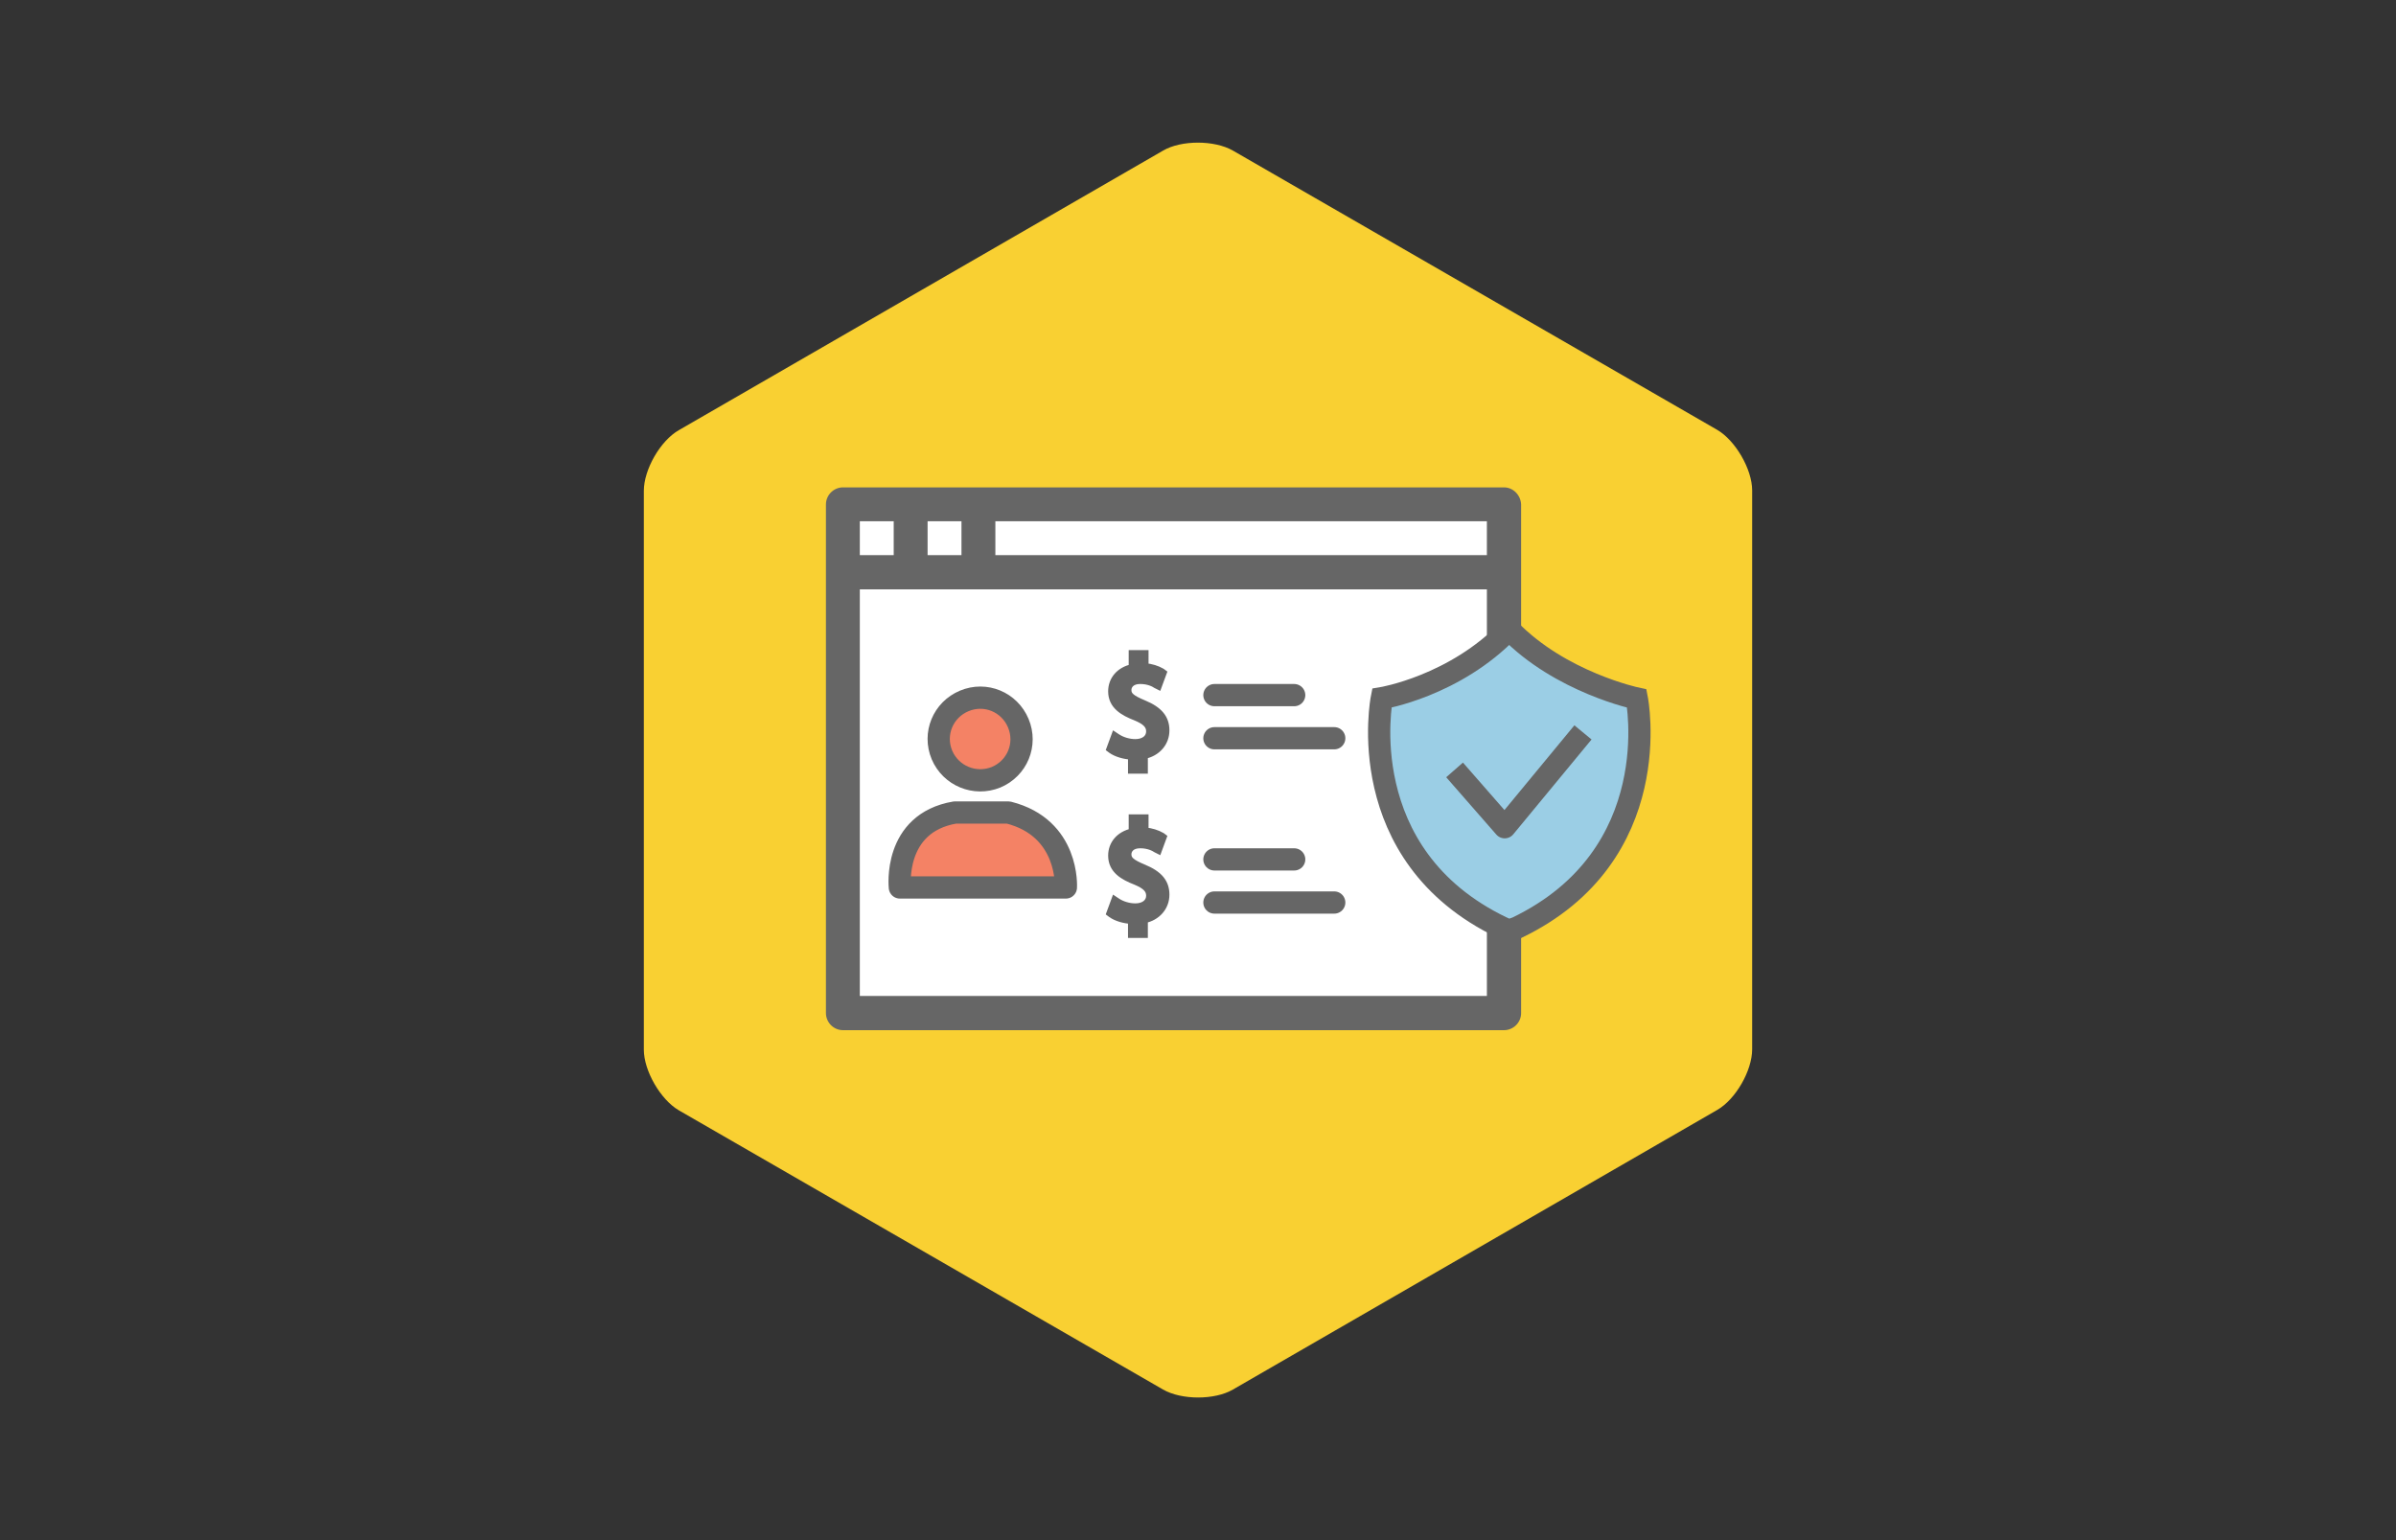
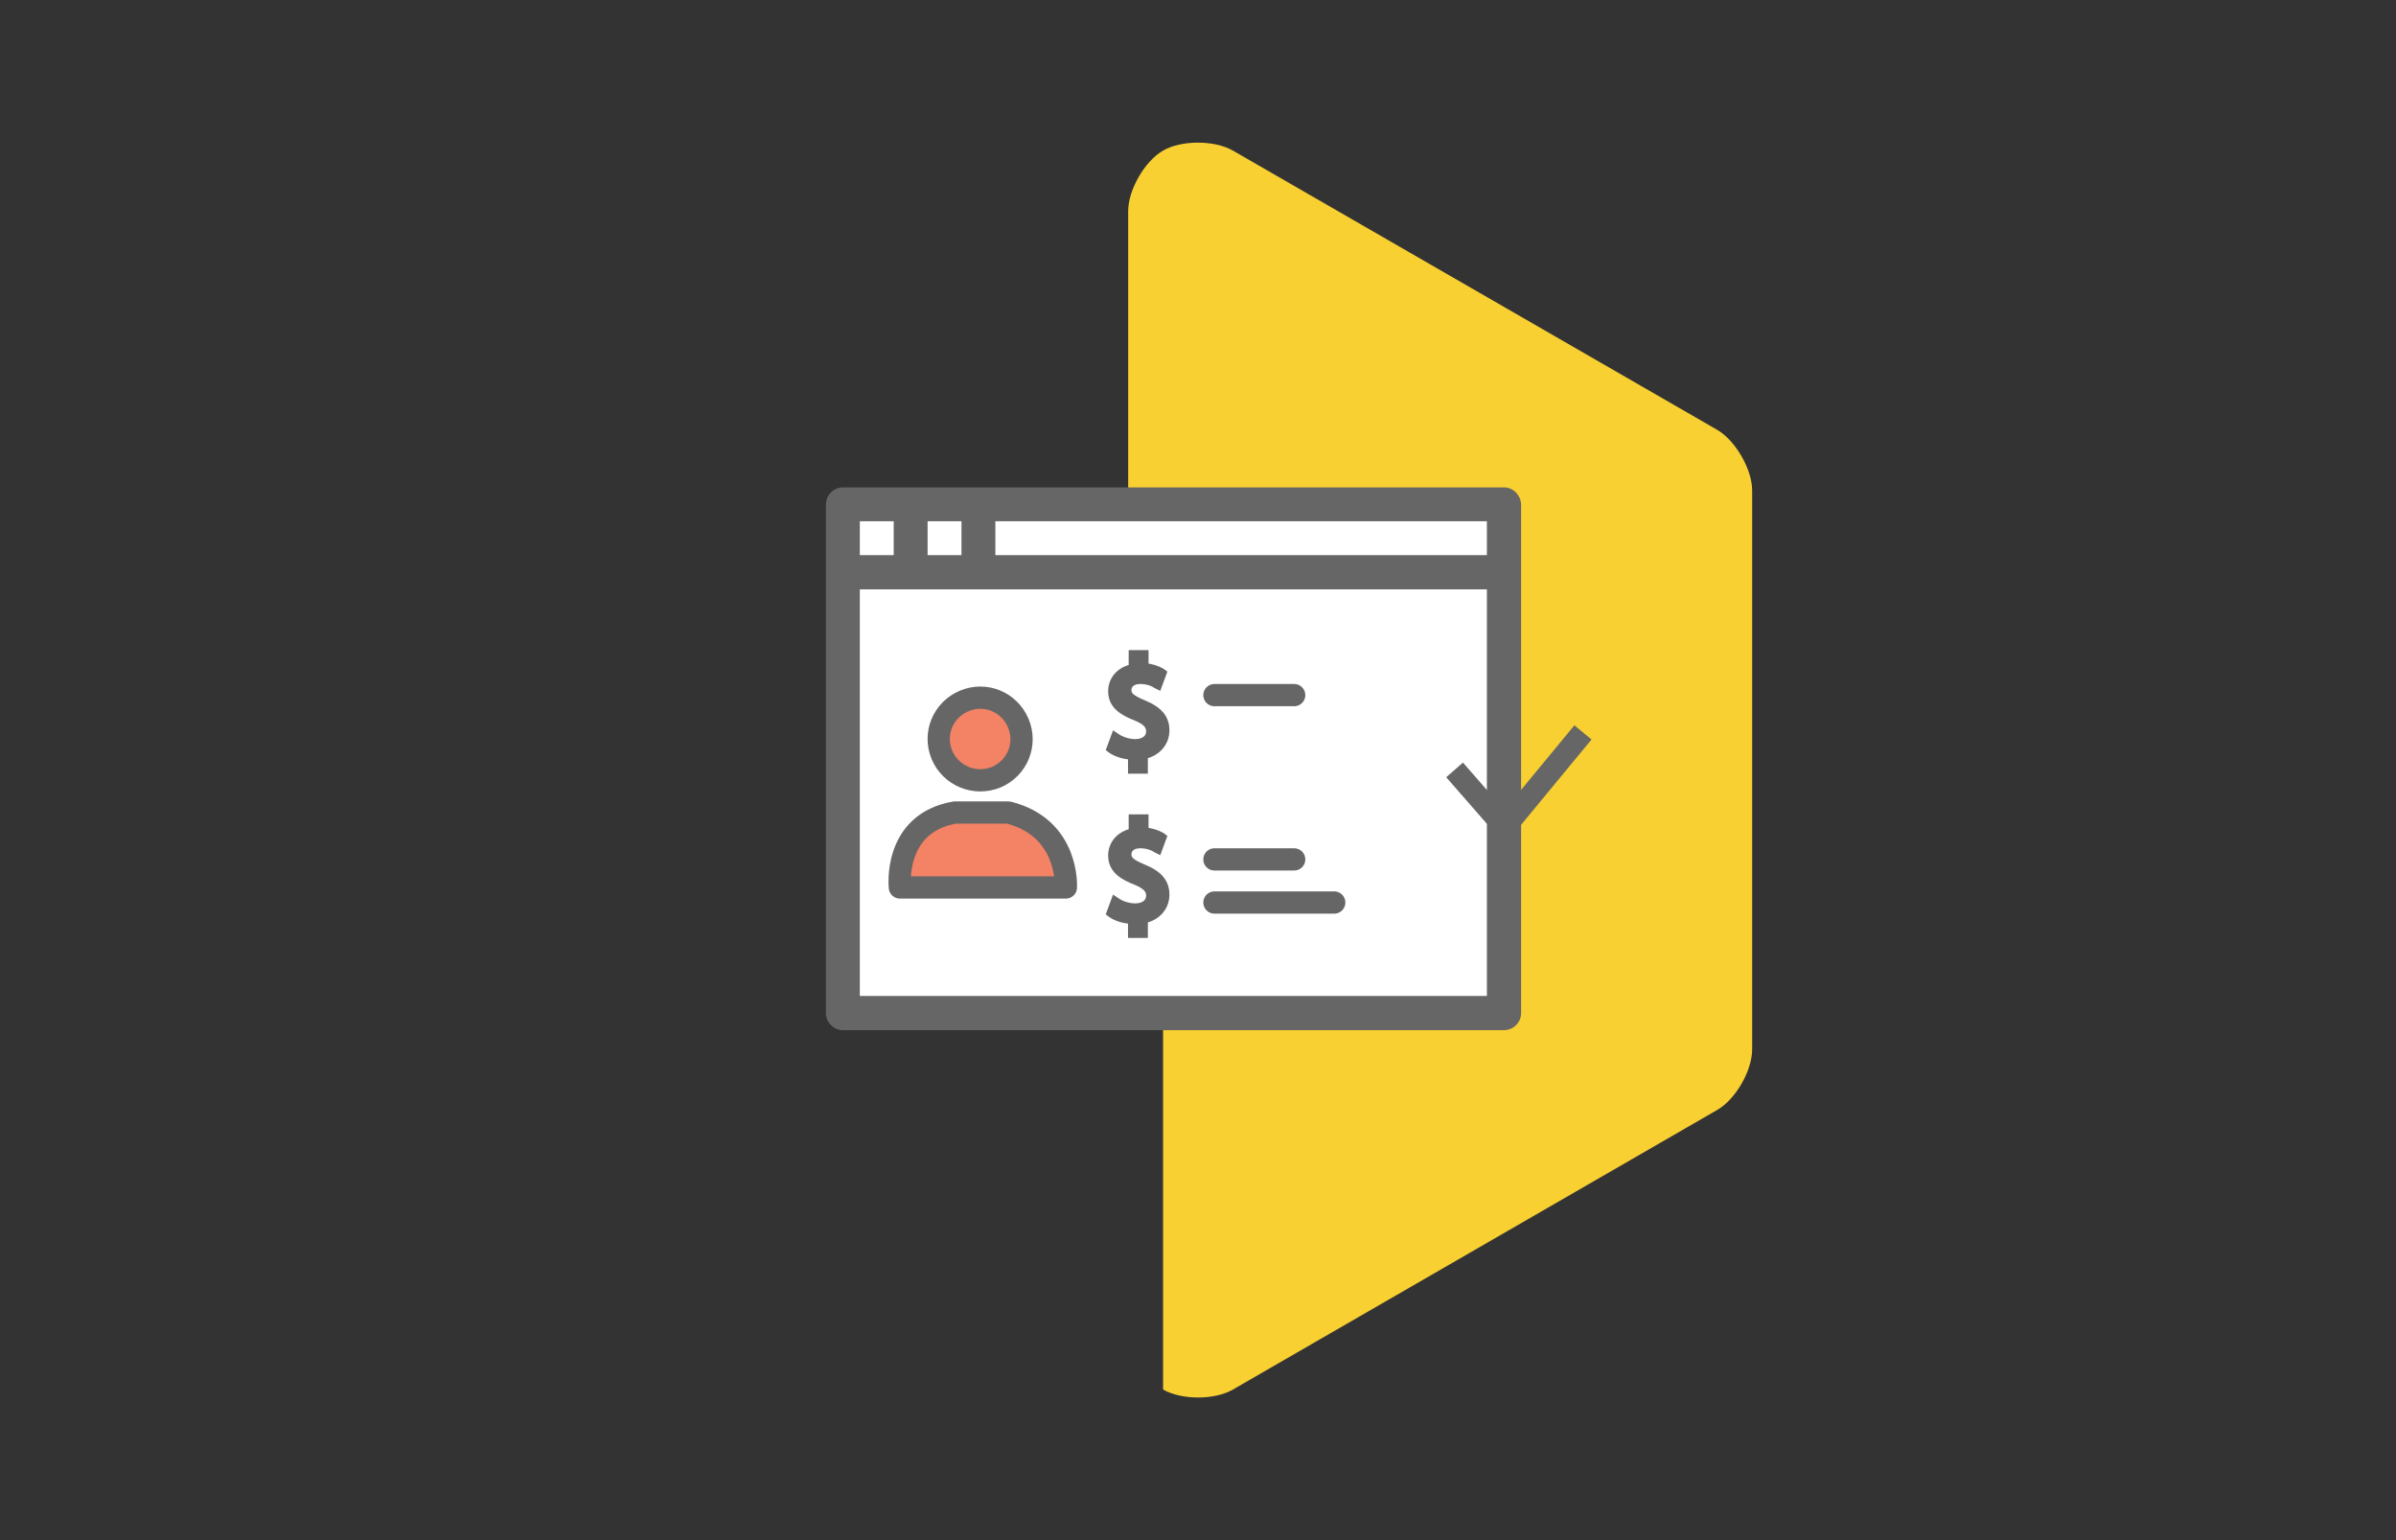
<svg xmlns="http://www.w3.org/2000/svg" version="1.1" id="Layer_1" x="0px" y="0px" viewBox="0 0 700 450" style="enable-background:new 0 0 700 450;" xml:space="preserve">
  <rect x="0" y="0" width="700" height="450" fill="#333333" stroke="none" />
  <style type="text/css">
	.st0{fill:#F9D032;}
	.st1{fill:#666666;}
	.st2{fill:#FFFFFF;}
	.st3{fill:#F48265;stroke:#666666;stroke-width:6.5;stroke-linecap:round;stroke-linejoin:round;stroke-miterlimit:10;}
	.st4{fill:#666666;stroke:#666666;stroke-width:2.1;stroke-miterlimit:10;}
	.st5{fill:none;stroke:#666666;stroke-width:6.5;stroke-linecap:round;stroke-linejoin:round;stroke-miterlimit:10;}
	.st6{fill:#9BCEE5;stroke:#666666;stroke-width:6.5;stroke-linecap:round;stroke-miterlimit:10;}
	.st7{fill:none;stroke:#666666;stroke-width:6.5;stroke-linecap:square;stroke-linejoin:round;stroke-miterlimit:10;}
</style>
  <g id="Hexagon_-_Yellow_2_">
-     <path class="st0" d="M339.8,406c5.4,3.1,15.1,3.1,20.4,0l141.5-81.7c5.4-3.1,10.2-11.5,10.2-17.7V143.3c0-6.2-4.9-14.6-10.2-17.7   L360.2,44c-5.4-3.1-15.1-3.1-20.4,0l-141.5,81.7c-5.4,3.1-10.2,11.5-10.2,17.7v163.3c0,6.2,4.9,14.6,10.2,17.7L339.8,406z" />
+     <path class="st0" d="M339.8,406c5.4,3.1,15.1,3.1,20.4,0l141.5-81.7c5.4-3.1,10.2-11.5,10.2-17.7V143.3c0-6.2-4.9-14.6-10.2-17.7   L360.2,44c-5.4-3.1-15.1-3.1-20.4,0c-5.4,3.1-10.2,11.5-10.2,17.7v163.3c0,6.2,4.9,14.6,10.2,17.7L339.8,406z" />
  </g>
  <g>
    <path class="st1" d="M439.4,142.4H246.3c-2.7,0-5,2.2-5,5V296c0,2.7,2.2,5,5,5h193.1c2.7,0,5-2.2,5-5V147.4   C444.3,144.7,442.1,142.4,439.4,142.4z" />
    <rect x="271" y="152.3" class="st2" width="9.9" height="9.9" />
    <rect x="251.2" y="172.2" class="st2" width="183.2" height="118.8" />
    <rect x="251.2" y="152.3" class="st2" width="9.9" height="9.9" />
    <rect x="290.8" y="152.3" class="st2" width="143.6" height="9.9" />
    <g>
      <path class="st3" d="M291,227.1c6.2-2.6,9.1-9.6,6.5-15.8c-2.6-6.2-9.6-9.1-15.8-6.5c-6.2,2.6-9.1,9.6-6.5,15.8    C277.8,226.7,284.8,229.6,291,227.1z" />
      <path class="st3" d="M311.4,259.3c0,0,1.1-17.4-16.8-21.9H279c-18.2,3.1-16.1,21.9-16.1,21.9H311.4z" />
    </g>
    <path class="st4" d="M334.1,253.6c-3.6-1.5-4.6-2.4-4.6-4c0-1.3,1-2.8,3.6-2.8c2.5,0,4.1,0.9,4.7,1.3l0.6,0.3l1.4-3.8l-0.4-0.3   c-1.4-0.8-3-1.3-4.9-1.5V239h-3.7v4.1c-3.7,0.8-6,3.5-6,6.9c0,4.2,3.4,6.1,7,7.5c2.9,1.2,4.1,2.4,4.1,4.2c0,2-1.7,3.3-4.2,3.3   c-1.9,0-3.9-0.6-5.4-1.6l-0.6-0.4l-1.4,3.8l0.4,0.3c1.4,1,3.7,1.7,5.9,1.8v4.1h3.7v-4.3c3.8-0.8,6.3-3.7,6.3-7.3   C340.6,257.9,338.7,255.5,334.1,253.6z" />
    <line class="st5" x1="354.8" y1="251.1" x2="378.1" y2="251.1" />
    <line class="st5" x1="354.8" y1="263.7" x2="389.8" y2="263.7" />
    <path class="st4" d="M334.1,205.6c-3.6-1.5-4.6-2.4-4.6-4c0-1.3,1-2.8,3.6-2.8c2.5,0,4.1,0.9,4.7,1.3l0.6,0.3l1.4-3.8l-0.4-0.3   c-1.4-0.8-3-1.3-4.9-1.5V191h-3.7v4.1c-3.7,0.8-6,3.5-6,6.9c0,4.2,3.4,6.1,7,7.5c2.9,1.2,4.1,2.4,4.1,4.2c0,2-1.7,3.3-4.2,3.3   c-1.9,0-3.9-0.6-5.4-1.6l-0.6-0.4l-1.4,3.8l0.4,0.3c1.4,1,3.7,1.7,5.9,1.8v4.1h3.7v-4.3c3.8-0.8,6.3-3.7,6.3-7.3   C340.6,209.9,338.7,207.5,334.1,205.6z" />
    <line class="st5" x1="354.8" y1="203.1" x2="378.1" y2="203.1" />
-     <line class="st5" x1="354.8" y1="215.7" x2="389.8" y2="215.7" />
  </g>
  <g>
    <g>
-       <path class="st6" d="M443.1,271.1c44.2-21.2,35.1-67,35.1-67s-22.3-4.7-37.3-20.2C425,200.5,403.7,204,403.7,204    s-9.1,45.8,35.1,67l2,0.9L443.1,271.1z" />
      <polyline class="st7" points="427.1,227.4 439.6,241.7 460.4,216.5   " />
    </g>
  </g>
</svg>